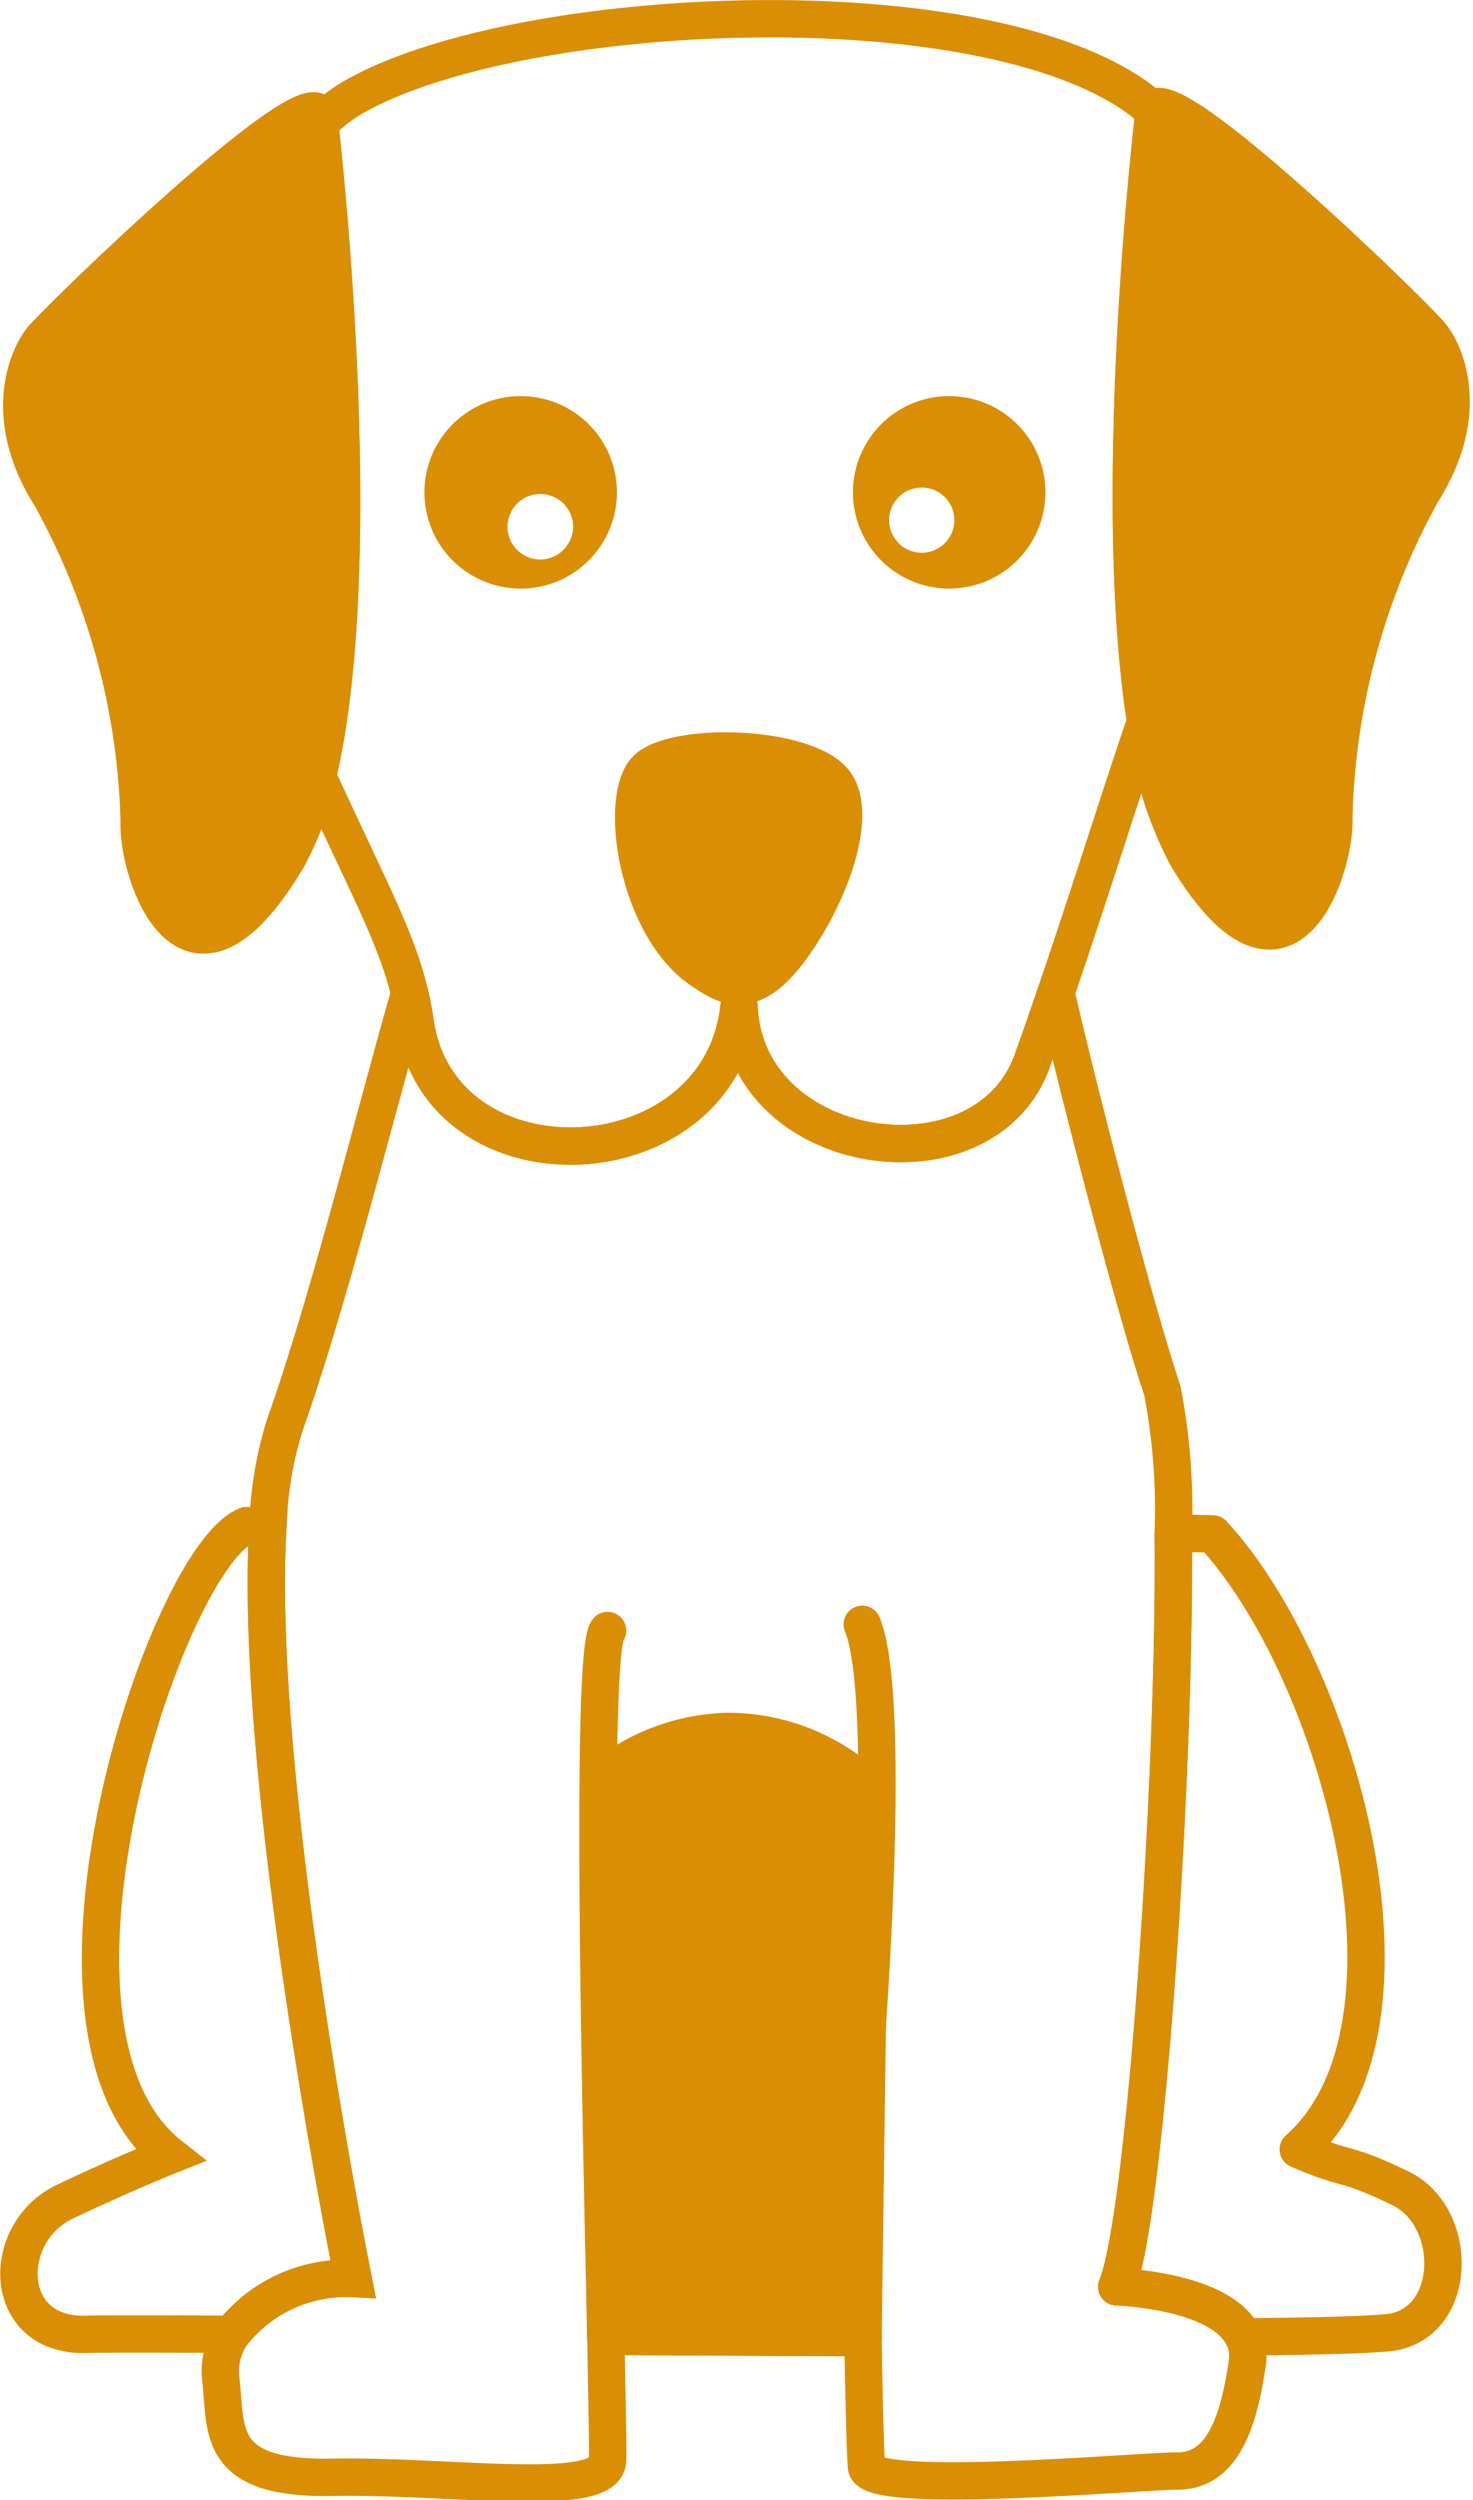
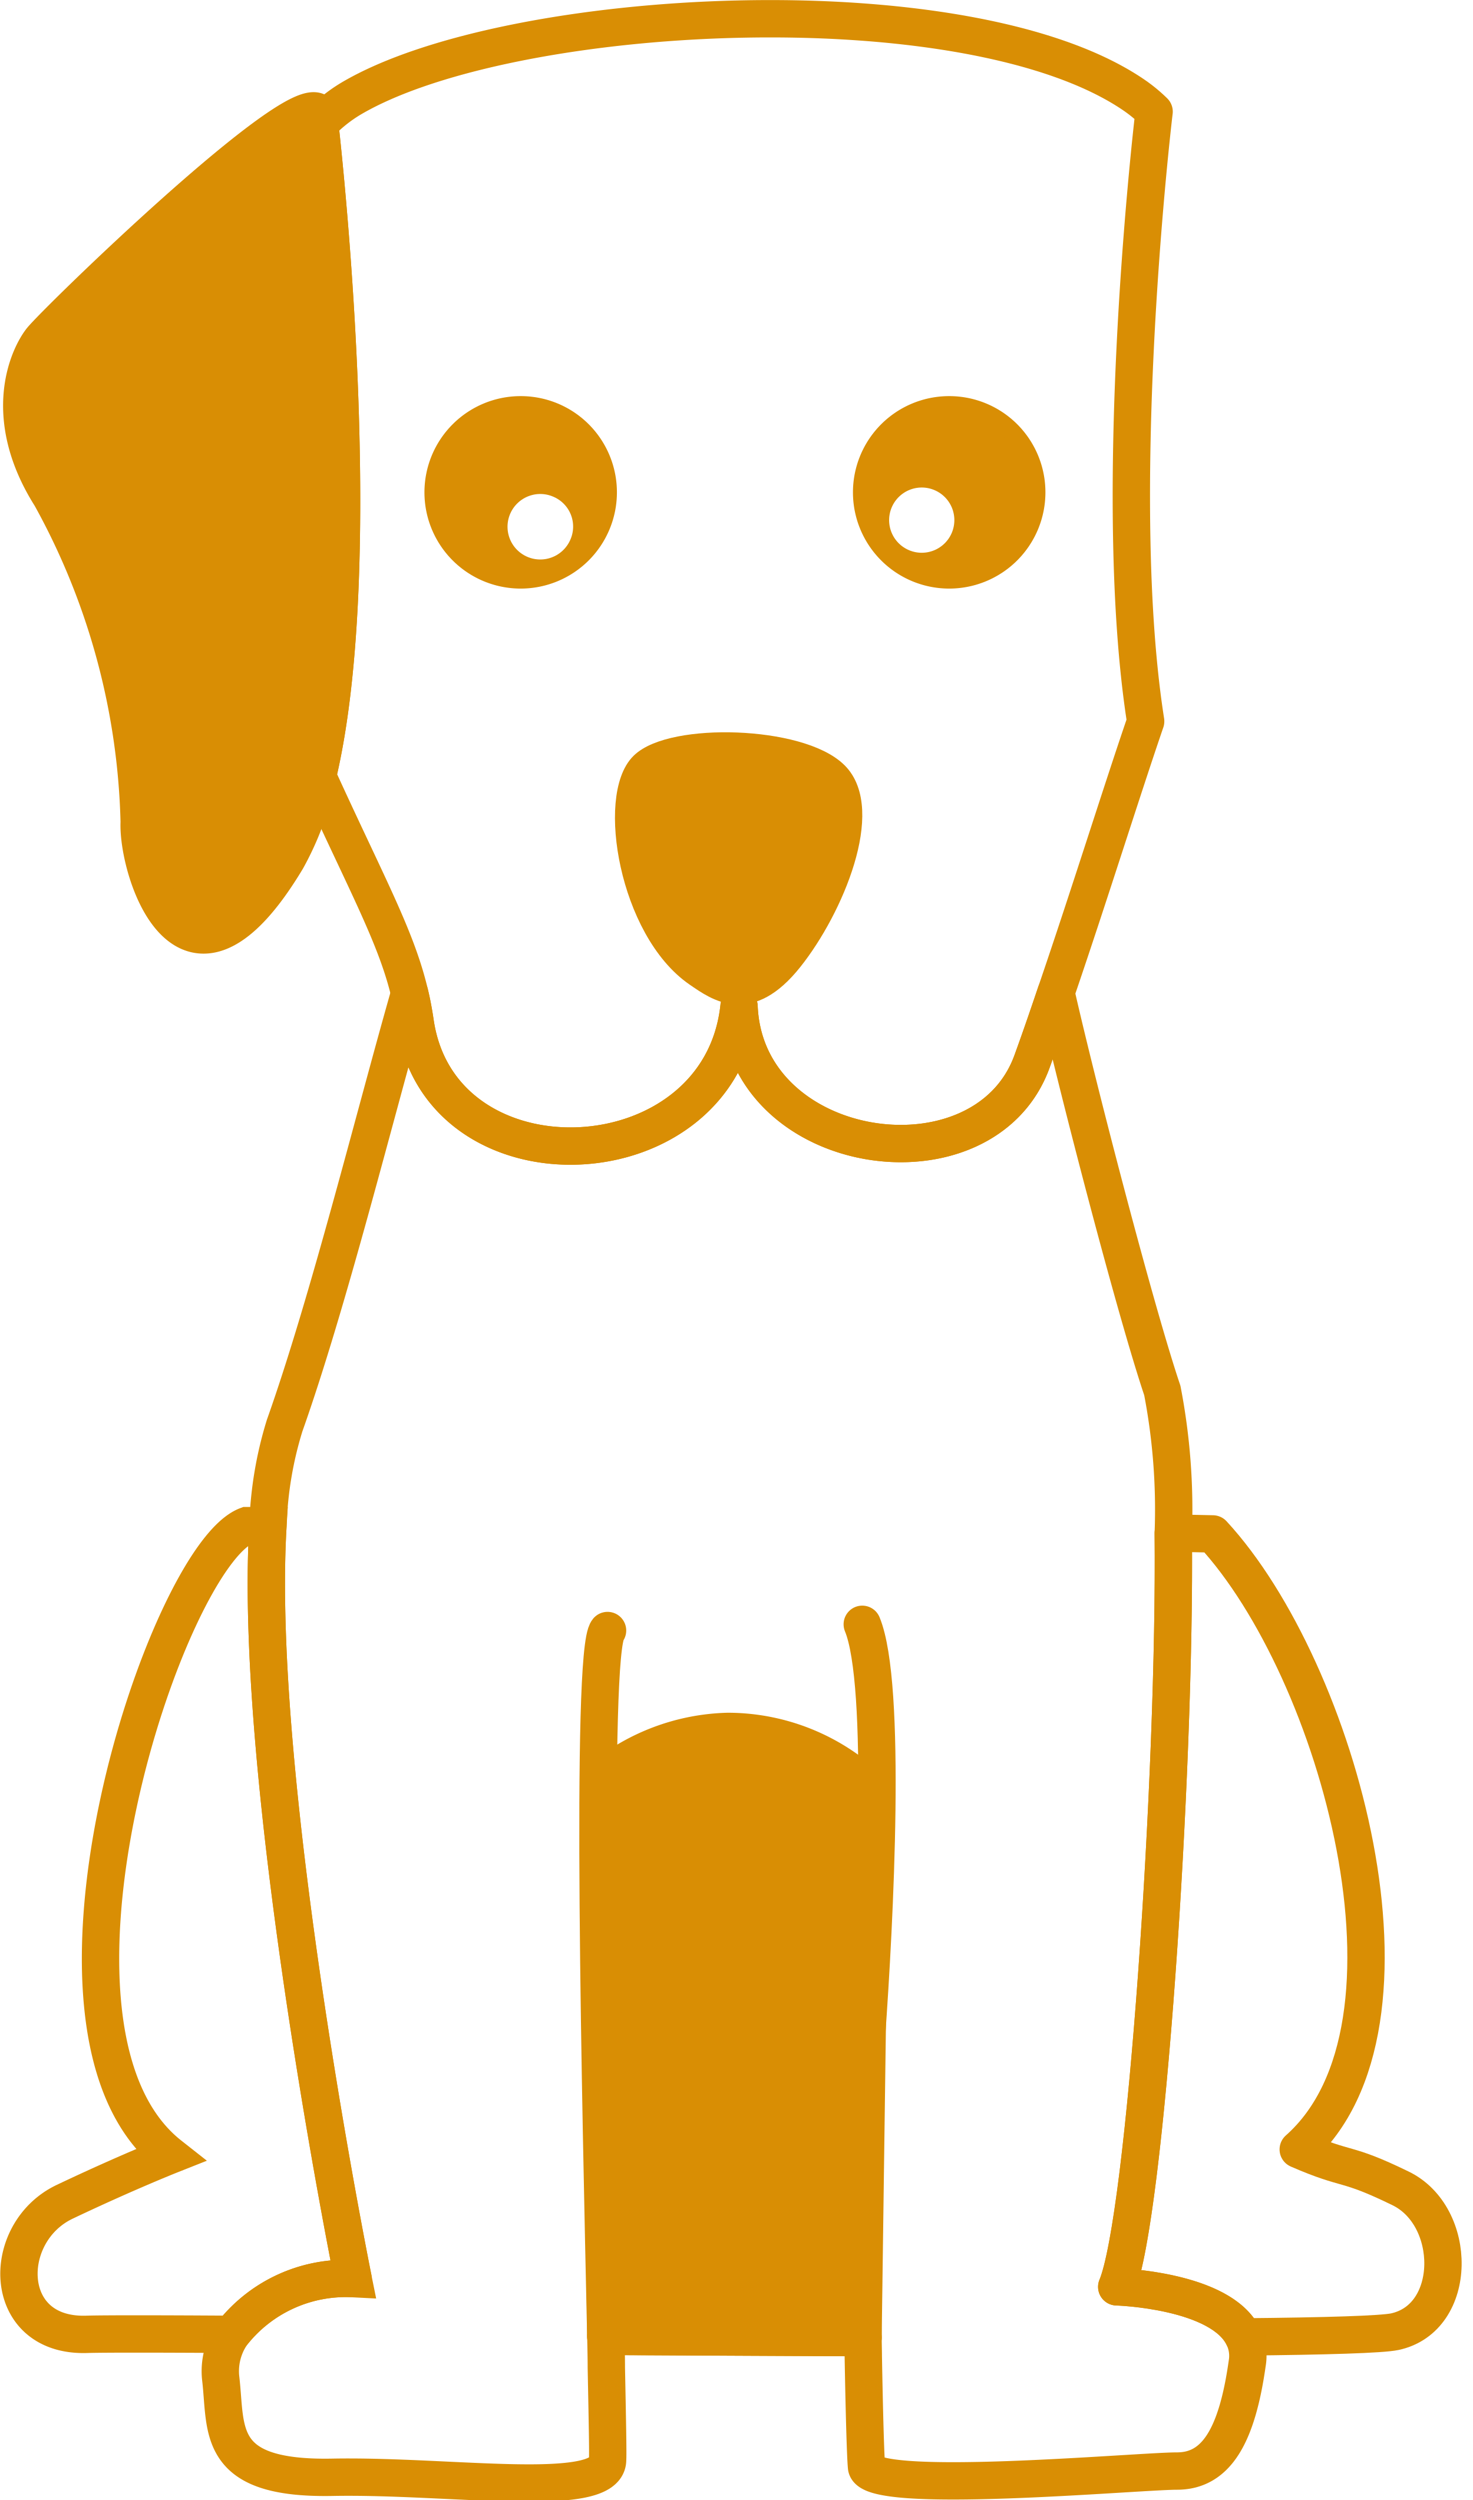
<svg xmlns="http://www.w3.org/2000/svg" width="59.16" height="100.416" viewBox="0 0 59.16 100.416">
  <g id="gros-compagnon" transform="translate(-360.739 -2787.747)">
    <path id="Tracé_1230" data-name="Tracé 1230" d="M49.831,94.661c-.41,2.91-1.24,4.33-2.82,4.33s-12.39.99-12.47-.17c-.04-.42-.09-2.17-.13-4.46,0-.23-.01-.48-.01-.73-3.41-.01-6.93-.03-10.33-.05.01.44.02.86.02,1.26.04,2.05.07,3.43.05,3.73-.08,1.58-6.31.58-11.05.67s-4.24-1.92-4.49-3.99a2.637,2.637,0,0,1,.44-1.75,5.8,5.8,0,0,1,4.88-2.24s-4.04-19.97-3.42-30.24a15.086,15.086,0,0,1,.67-4.02c1.76-4.96,3.6-12.39,5.02-17.36.09.37.16.75.22,1.15,1,6.99,12.26,6.49,13.01-.62.25,6.15,9.85,7.52,11.77,2.2.32-.88.64-1.81.96-2.76.87,3.85,3.2,12.81,4.27,15.98a25.205,25.205,0,0,1,.44,5.73c.1,9.63-1.11,27.5-2.27,30.27,0,0,4.19.12,5.09,2.01A1.747,1.747,0,0,1,49.831,94.661Z" transform="translate(361 2788)" fill="rgba(255,255,255,0)" stroke="#d98e04" stroke-linecap="round" stroke-linejoin="round" stroke-width="1.5" />
    <path id="Tracé_1232" data-name="Tracé 1232" d="M13.92,91.263A5.8,5.8,0,0,0,9.04,93.5c-3.05-.02-5.18-.02-5.82,0-3.44.11-3.48-4.08-.89-5.32,2.44-1.16,4.23-1.87,4.23-1.87-6.44-5.07-.12-24.07,3.09-25.29h.85C9.88,71.293,13.92,91.263,13.92,91.263Z" transform="translate(361 2788)" fill="rgba(255,255,255,0)" stroke="#d98e04" stroke-miterlimit="10" stroke-width="1.5" />
    <path id="Tracé_1234" data-name="Tracé 1234" d="M55.76,93.393c-.51.11-2.76.18-6.08.21-.9-1.89-5.09-2.01-5.09-2.01,1.16-2.77,2.37-20.64,2.27-30.27.67.01,1.21.02,1.59.03,5.04,5.46,9.03,19.76,3.43,24.72,2.07.9,1.82.45,4.1,1.56C58.29,88.743,58.31,92.843,55.76,93.393Z" transform="translate(361 2788)" fill="rgba(255,255,255,0)" stroke="#d98e04" stroke-linecap="round" stroke-linejoin="round" stroke-width="1.5" />
    <path id="Tracé_1235" data-name="Tracé 1235" d="M34.37,64.983c1,2.42.5,11.98.17,16.55-.21,2.76-.2,8.07-.14,12.1" transform="translate(361 2788)" fill="none" stroke="#d98e04" stroke-linecap="round" stroke-miterlimit="10" stroke-width="1.5" />
    <path id="Tracé_1236" data-name="Tracé 1236" d="M24.07,93.583c-.2-9.13-.63-27.51.07-28.35" transform="translate(361 2788)" fill="none" stroke="#d98e04" stroke-linecap="round" stroke-miterlimit="10" stroke-width="1.5" />
    <path id="Tracé_1238" data-name="Tracé 1238" d="M45.751,28.711v.01c-.96,2.8-2.27,7-3.6,10.89-.32.95-.64,1.88-.96,2.76-1.92,5.32-11.52,3.95-11.77-2.2-.75,7.11-12.01,7.61-13.01.62-.06-.4-.13-.78-.22-1.15-.53-2.24-1.68-4.29-3.7-8.72,1.95-8.16.4-23.43.09-26.21a5.972,5.972,0,0,1,1.25-1c6.32-3.74,24.7-4.73,31.43-.16a6.006,6.006,0,0,1,.83.68C45.911,5.731,44.361,19.831,45.751,28.711Z" transform="translate(361 2788)" fill="rgba(255,255,255,0)" stroke="#d98e04" stroke-linecap="round" stroke-linejoin="round" stroke-width="1.5" />
    <path id="Tracé_1240" data-name="Tracé 1240" d="M12.49,30.923a11.787,11.787,0,0,1-1.23,3.33c-4.05,6.76-6.02.43-5.93-1.49a28.407,28.407,0,0,0-3.55-13.08c-2-3.16-.94-5.55-.39-6.27.58-.74,10.26-10.14,11.14-9.14,0,0,.02.15.05.44C12.89,7.493,14.44,22.763,12.49,30.923Z" transform="translate(361 2788)" fill="#d98e04" stroke="#d98e04" stroke-linecap="round" stroke-linejoin="round" stroke-width="1.5" />
-     <path id="Tracé_1242" data-name="Tracé 1242" d="M56.85,19.513a28.4,28.4,0,0,0-3.54,13.08c.09,1.92-1.89,8.26-5.93,1.5a15.51,15.51,0,0,1-1.63-5.37v-.01c-1.39-8.88.16-22.98.34-24.48a.6.6,0,0,1,.01-.13c.89-1,10.57,8.4,11.14,9.15C57.8,13.973,58.85,16.353,56.85,19.513Z" transform="translate(361 2788)" fill="#d98e04" stroke="#d98e04" stroke-linecap="round" stroke-linejoin="round" stroke-width="1.5" />
    <path id="Tracé_1244" data-name="Tracé 1244" d="M27.715,38.876c.871.6,2.1,1.5,3.773-.6s3.266-6.015,1.815-7.444-6.561-1.554-7.765-.376C24.232,31.732,25.1,37.071,27.715,38.876Z" transform="translate(361 2788)" fill="#d98e04" stroke="#d98e04" stroke-linecap="round" stroke-linejoin="round" stroke-width="1" />
    <path id="Tracé_1246" data-name="Tracé 1246" d="M20.651,16.031a3.49,3.49,0,1,0,3.49,3.49A3.487,3.487,0,0,0,20.651,16.031Zm2.33,5.56a1.69,1.69,0,1,1-.85-2.23A1.676,1.676,0,0,1,22.981,21.591Z" transform="translate(361 2788)" fill="#d98e04" stroke="#d98e04" stroke-linecap="round" stroke-linejoin="round" stroke-width="0.75" />
    <path id="Tracé_1248" data-name="Tracé 1248" d="M37.861,16.031a3.49,3.49,0,1,0,3.49,3.49A3.487,3.487,0,0,0,37.861,16.031Zm-.5,6.18a1.685,1.685,0,1,1,.97-2.18A1.686,1.686,0,0,1,37.361,22.211Z" transform="translate(361 2788)" fill="#d98e04" stroke="#d98e04" stroke-linecap="round" stroke-linejoin="round" stroke-width="0.75" />
    <path id="Tracé_1250" data-name="Tracé 1250" d="M23.838,71.223a8.333,8.333,0,0,1,5.138-1.938A8.246,8.246,0,0,1,34.7,71.611l-.3,22.022-10.33-.05Z" transform="translate(361 2788)" fill="#d98e04" stroke="#d98e04" stroke-linecap="round" stroke-linejoin="round" stroke-width="1.5" />
  </g>
</svg>